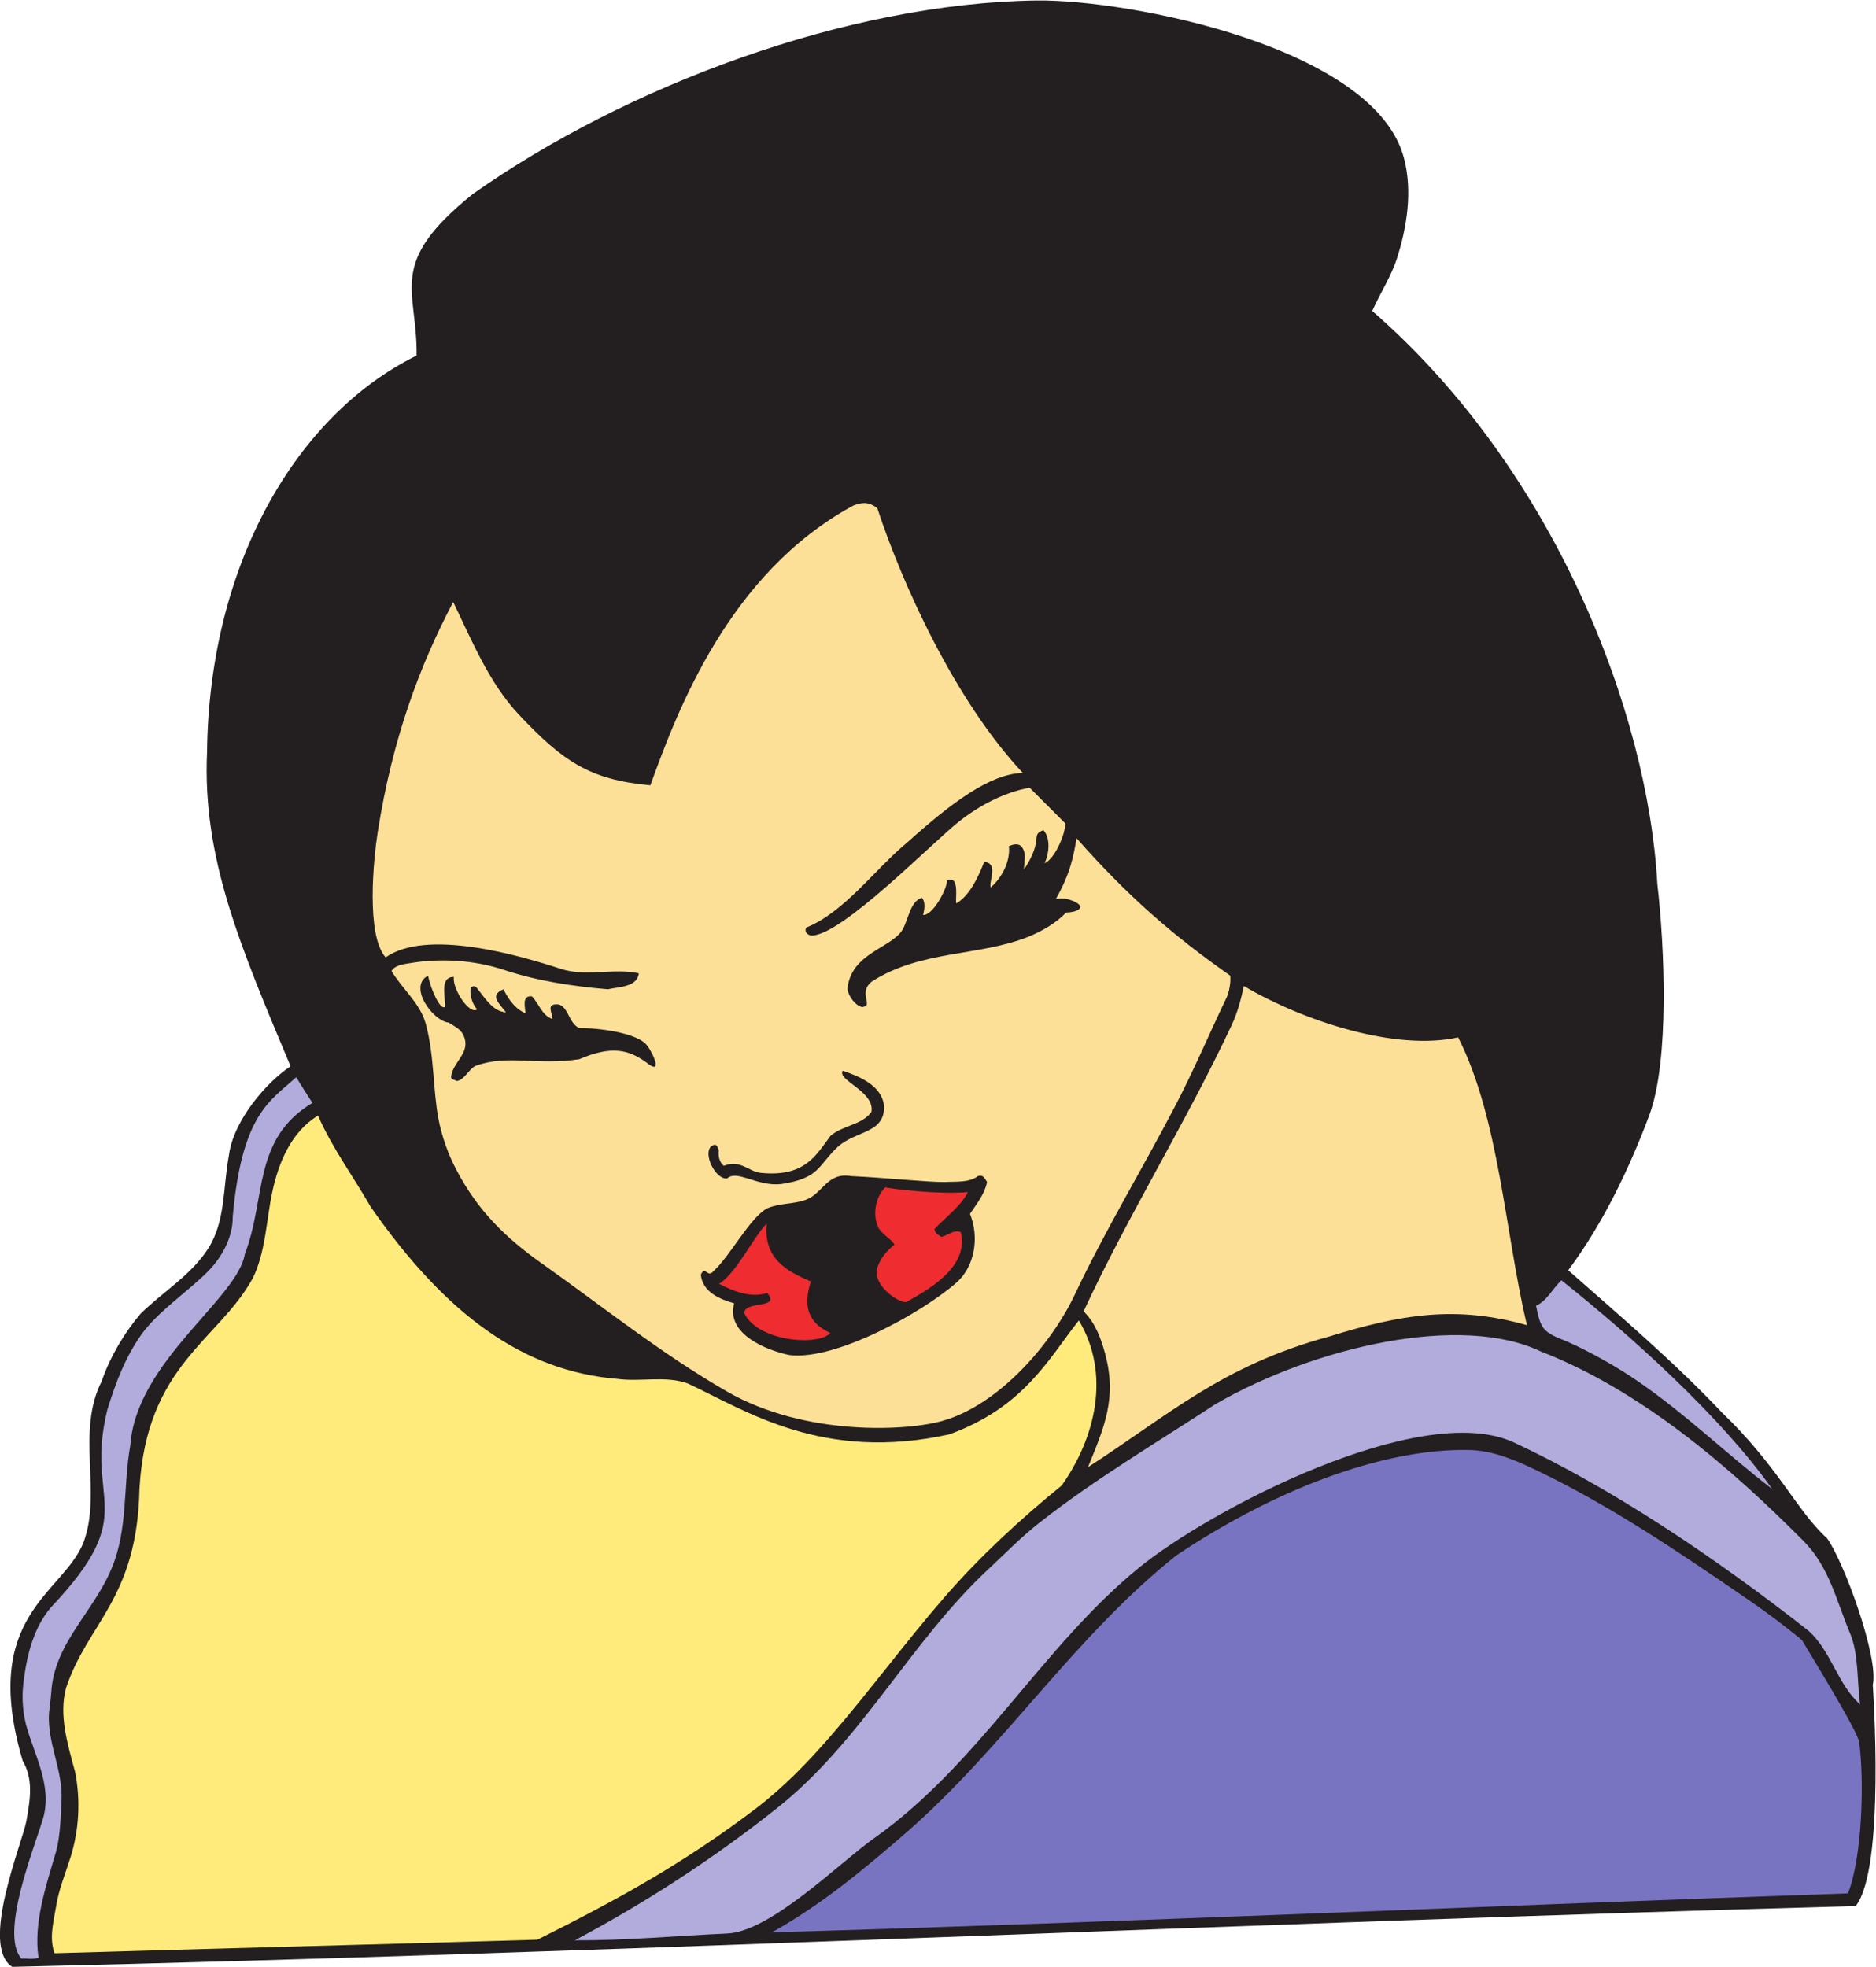
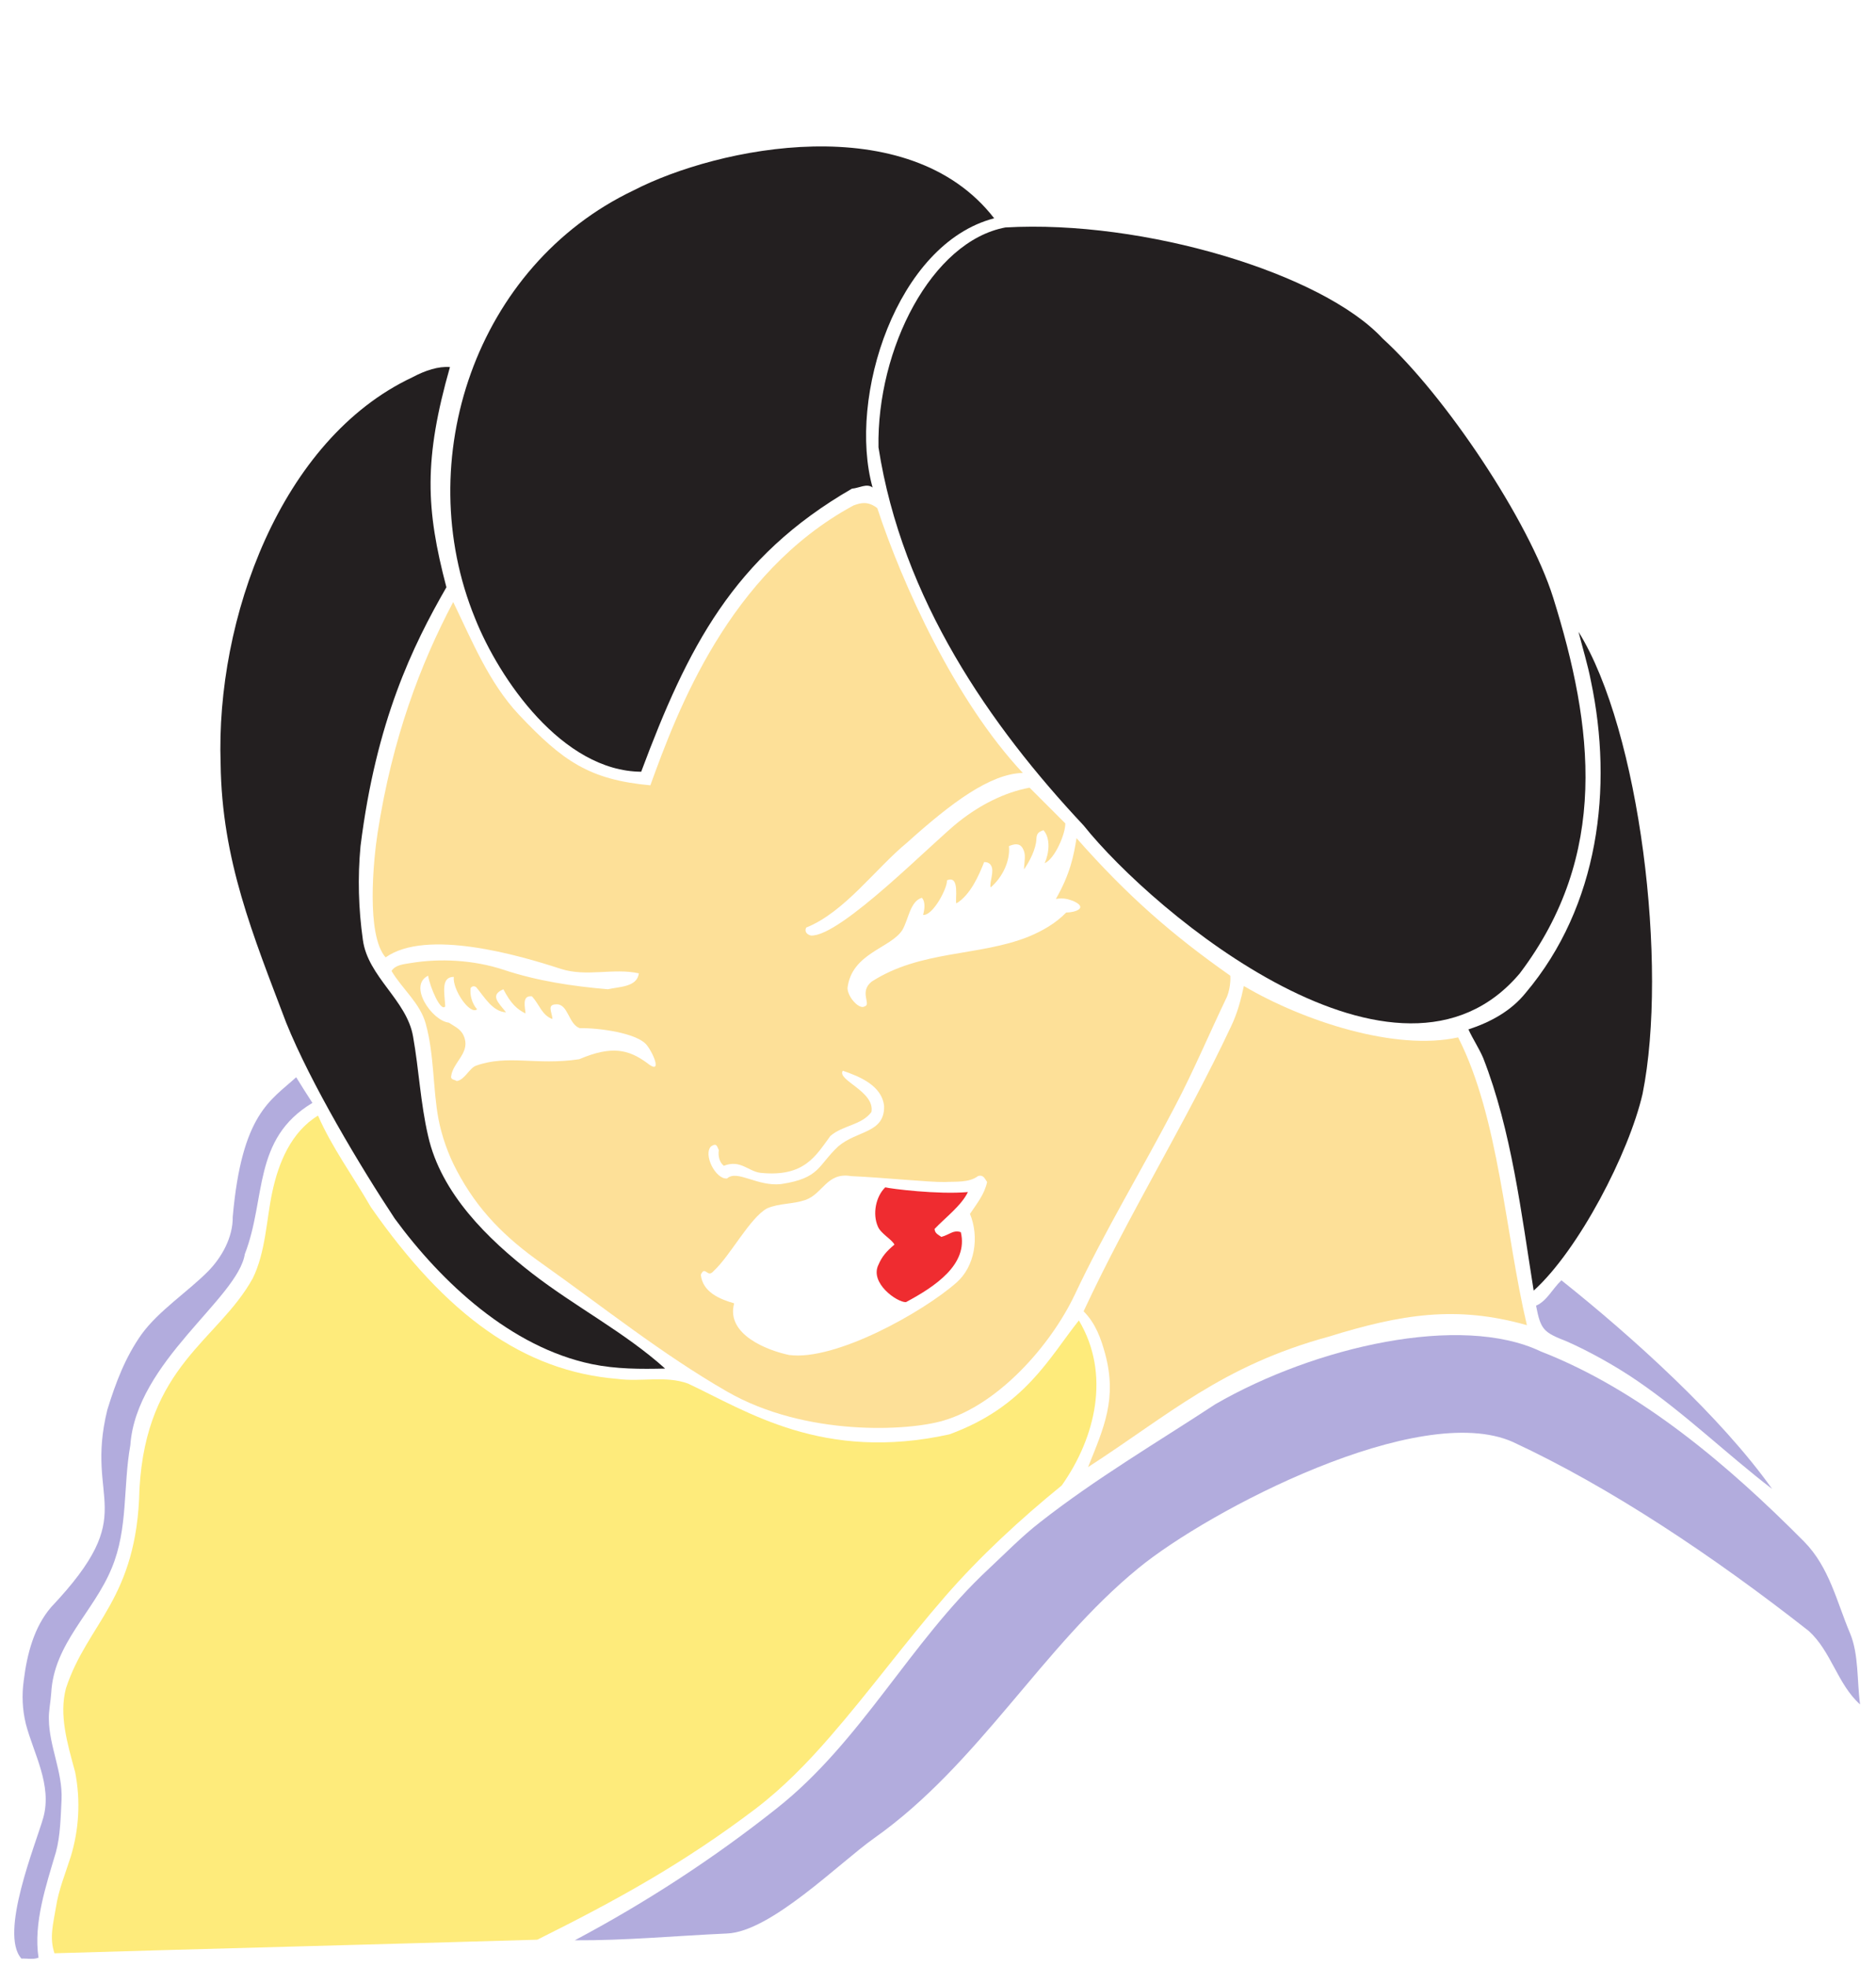
<svg xmlns="http://www.w3.org/2000/svg" viewBox="0 0 610.067 639.547" height="639.547" width="610.067" xml:space="preserve" id="svg2" version="1.1">
  <defs id="defs6" />
  <g transform="matrix(1.333,0,0,-1.333,0,639.547)" id="g10">
    <g transform="scale(0.1)" id="g12">
-       <path id="path14" style="fill:#231f20;fill-opacity:1;fill-rule:evenodd;stroke:none" d="m 3425.45,4410.72 c 20.89,-79.92 6.48,-167.04 -16.56,-240.47 -14.4,-46.09 -41.75,-87.13 -61.19,-131.05 443.51,-385.92 672.48,-977.76 695.51,-1397.52 18,-155.52 29.52,-431.99 -19.44,-563.75 -48.23,-129.61 -114.47,-267.13 -198,-378.73 127.44,-112.32 257.04,-222.48 374.41,-346.31 139.68,-134.65 183.59,-241.21 257.04,-307.44 41.76,-58.321 126.72,-291.602 111.6,-357.852 0,-0.723 31.68,-447.11 -41.77,-539.278 C 3028.02,107.285 1528.98,34.57 29.938,0 -50.707,51.113 55.133,303.848 64.492,356.406 73.852,409.688 81.773,457.207 55.133,503.281 -49.27,857.52 152.336,908.652 203.453,1034.65 c 46.082,121.68 -18.719,270 44.645,393.83 20.879,61.93 59.035,123.12 95.039,164.88 54.715,54 122.394,92.89 164.875,159.12 42.48,66.25 36.004,150.49 50.402,226.8 10.801,85.68 92.879,180 150.481,217.44 -123.118,293.76 -215.282,508.32 -203.762,766.08 5.043,463.68 221.762,825.13 511.197,967.68 2.17,163.44 -74.877,223.2 136.81,393.84 375.84,264.97 913.68,465.84 1375.19,472.32 226.81,2.88 828.01,-114.48 897.12,-385.92 v 0" />
-       <path id="path16" style="fill:#231f20;fill-opacity:1;fill-rule:evenodd;stroke:none" d="m 3269.93,4558.33 c 73.45,-47.53 134.64,-131.77 136.09,-217.45 2.87,-103.68 -33.84,-195.12 -83.53,-279.36 -186.47,143.28 -646.55,228.24 -866.88,209.52 -228.23,342.73 -814.32,194.41 -1036.8,25.21 -120.96,-74.89 -249.12,-239.05 -298.79,-369.37 -23.05,20.89 -52.56,6.48 -78.49,8.64 4.33,44.64 -4.32,90.73 -2.88,134.64 -41.037,206.64 460.8,432 629.28,502.57 244.08,97.91 516.96,173.52 779.77,190.07 218.87,12.96 557.27,-30.24 822.23,-204.47 v 0" />
      <path id="path18" style="fill:#231f20;fill-opacity:1;fill-rule:evenodd;stroke:none" d="m 2425.37,4265.29 c -238.32,-61.92 -357.83,-437.05 -296.64,-656.65 -14.39,10.81 -32.4,-1.44 -50.39,-2.88 -289.45,-167.04 -401.04,-388.08 -514.09,-690.47 -192.24,1.43 -346.32,226.07 -405.36,374.39 -157.68,385.2 1.44,860.4 387.36,1044 203.77,105.12 669.61,202.32 879.12,-68.39 v 0" />
      <path id="path20" style="fill:#231f20;fill-opacity:1;fill-rule:evenodd;stroke:none" d="M 3372.89,3972.24 C 3524.81,3834 3730.01,3528 3789.05,3340.08 c 98.65,-315.36 137.52,-627.12 -81.35,-916.56 -295.92,-351.35 -892.81,146.16 -1064.16,360.72 -228.25,243.36 -442.81,552.24 -500.4,922.32 -4.33,240.48 129.59,502.56 309.59,536.4 337.68,19.44 773.29,-112.32 920.16,-270.72 v 0" />
      <path id="path22" style="fill:#231f20;fill-opacity:1;fill-rule:evenodd;stroke:none" d="m 1097.7,3902.4 c -64.09,-225.36 -59.05,-345.6 -8.65,-537.11 -82.8,-144 -171.355,-326.17 -209.515,-631.45 -7.199,-76.32 -5.043,-152.64 5.758,-228.96 12.242,-90 107.281,-146.87 122.407,-235.45 14.39,-80.62 17.99,-161.99 36.71,-242.63 31.68,-140.39 145.45,-251.27 254.16,-335.51 105.13,-81.37 225.37,-143.28 324,-231.86 -59.03,-1.42 -119.52,-1.42 -178.55,10.8 -197.29,41.06 -366.48,198.73 -480.969,354.97 -83.516,126.01 -205.199,329.76 -264.953,478.08 -80.641,213.12 -156.965,396 -159.844,631.44 -12.238,352.8 146.16,791.28 467.276,942.48 32.4,17.28 64.08,27.37 92.17,25.2 v 0" />
      <path id="path24" style="fill:#231f20;fill-opacity:1;fill-rule:evenodd;stroke:none" d="m 4007.22,2129.77 c -33.13,-144.73 -156.24,-381.61 -265.69,-480.24 -30.24,189.36 -53.99,390.24 -123.11,567.35 -10.09,23.76 -25.21,46.09 -36.01,69.84 54.73,18.01 104.41,45.37 139.68,89.28 178.56,211.68 213.85,500.4 159.12,760.32 -7.92,41.04 -20.16,79.93 -30.23,120.24 149.75,-241.2 218.88,-814.32 156.24,-1126.79 v 0" />
      <path id="path26" style="fill:#fde098;fill-opacity:1;fill-rule:evenodd;stroke:none" d="m 3557.22,2267.29 c 100.08,-196.57 114.47,-476.65 167.75,-702.02 -172.79,48.97 -306.72,26.64 -483.84,-28.06 -260.63,-71.29 -389.52,-190.8 -586.79,-318.25 38.87,96.49 71.27,167.04 41.75,276.49 -10.07,36.72 -23.03,74.16 -52.55,103.67 110.87,238.32 249.12,459.36 360,695.53 15.11,31.68 23.76,64.08 30.95,97.91 145.44,-85.68 370.08,-159.12 522.73,-125.27 v 0" />
      <path id="path28" style="fill:#b2acdd;fill-opacity:1;fill-rule:evenodd;stroke:none" d="M 762.172,2107.44 C 615.293,2019.61 649.855,1874.16 597.297,1738.81 580.016,1630.08 332.336,1476.72 317.934,1272.25 299.938,1172.17 312.895,1069.2 272.574,972.715 228.652,865.449 131.453,789.121 124.977,668.164 c -1.442,-21.601 -6.481,-45.371 -5.762,-64.082 0.723,-66.23 33.836,-128.887 30.961,-195.84 -2.164,-42.48 -2.879,-88.554 -13.684,-128.164 C 112.734,199.434 81.055,106.563 94.016,22.324 81.055,17.285 65.934,20.879 52.258,20.156 -2.465,81.367 86.816,298.086 105.531,363.594 c 22.321,79.922 -23.758,156.972 -42.48,228.965 -8.637,35.293 -10.078,71.289 -5.039,106.562 7.922,64.082 25.203,130.313 66.965,178.555 221.757,234.724 80.636,252.014 136.796,480.954 20.883,67.7 43.918,128.17 83.52,184.34 41.762,57.6 113.762,104.39 162.719,154.08 33.121,33.83 60.484,82.79 59.761,132.48 22.321,252.72 92.879,283.67 154.801,340.55 13.68,-22.33 25.199,-40.31 39.598,-62.64 v 0" />
      <path id="path30" style="fill:#feeb7b;fill-opacity:1;fill-rule:evenodd;stroke:none" d="m 904.734,1853.28 c 184.316,-264.24 372.966,-400.31 601.196,-419.04 58.32,-7.91 118.09,8.65 172.8,-11.53 144,-67.67 329.04,-191.5 637.21,-123.82 184.31,66.95 244.07,187.91 316.07,277.91 77.76,-130.32 41.05,-285.12 -41.76,-402.48 C 2490.18,1092.97 2390.1,1000.8 2305.14,902.891 2208.65,792.012 2121.53,672.48 2025.78,562.324 1969.61,497.52 1910.57,437.051 1843.61,385.918 1667.93,252.715 1505.93,163.438 1310.82,66.25 924.176,54.727 519.535,44.648 132.895,33.125 c -12.957,38.164 -2.879,72.715 3.597,112.324 6.481,42.481 23.043,82.071 36.004,123.106 20.16,65.527 24.477,136.816 10.801,206.64 -19.445,71.289 -39.602,139.688 -22.32,204.493 52.558,159.843 173.515,216.718 179.277,485.992 16.562,302.41 192.242,361.45 276.48,514.09 31.68,64.8 33.121,143.28 47.52,210.23 15.121,71.29 46.078,146.88 111.601,186.48 33.836,-77.75 84.961,-146.87 128.879,-223.2 v 0" />
      <path id="path32" style="fill:#ef2c30;fill-opacity:1;fill-rule:evenodd;stroke:none" d="m 2361.29,1890 c -15.84,-33.12 -55.44,-62.64 -81.36,-90 0.72,-10.8 8.64,-13.67 16.57,-19.43 20.88,5.76 29.52,17.98 47.52,11.52 18.71,-78.5 -62.65,-132.48 -133.93,-170.64 -21.59,-0.73 -89.27,46.79 -66.95,91.44 8.63,20.16 19.43,32.38 38.87,48.95 -6.48,12.96 -33.12,26.64 -40.31,43.92 -13.69,30.96 -5.04,73.44 17.99,95.76 13.69,-3.59 128.88,-18 201.6,-11.52 v 0" />
-       <path id="path34" style="fill:#ef2c30;fill-opacity:1;fill-rule:evenodd;stroke:none" d="m 1978.25,1671.84 c -28.8,-87.84 21.61,-112.31 47.53,-126 -30.97,-32.4 -177.85,-20.16 -210.25,48.96 0.72,30.96 90.72,9.36 56.17,48.97 -40.33,-12.97 -82.81,4.32 -117.36,22.3 42.48,26.64 82.79,113.05 115.91,146.9 -7.19,-83.54 44.64,-114.49 108,-141.13 v 0" />
      <path id="path36" style="fill:#b2acdd;fill-opacity:1;fill-rule:evenodd;stroke:none" d="m 4323.29,1165.68 c -111.59,85.69 -210.95,182.87 -327.6,262.8 -53.28,36.72 -119.52,73.43 -173.51,97.2 -56.89,22.33 -63.36,28.09 -74.88,87.11 26.64,11.53 40.32,41.78 61.92,61.94 173.51,-138.25 388.8,-332.64 514.07,-509.05 v 0" />
      <path id="path38" style="fill:#b2acdd;fill-opacity:1;fill-rule:evenodd;stroke:none" d="m 3758.82,1501.21 c 244.07,-95.04 460.07,-280.1 642.23,-463.69 61.93,-62.637 79.93,-147.598 112.33,-223.926 21.59,-51.836 16.55,-115.918 24.47,-173.516 -55.44,49.688 -69.83,128.887 -125.27,179.277 C 4178.57,1002.97 3928.02,1170 3691.13,1280.16 3462.89,1382.4 2949.53,1113.85 2777.45,972.715 2542.01,780.488 2387.93,493.926 2131.61,313.203 2047.38,253.438 1880.33,85.684 1773.77,81.367 1645.61,75.606 1526.82,64.082 1402.26,64.805 c 173.52,92.148 338.39,199.433 491.76,321.113 207.35,163.437 325.43,405.371 516.96,583.926 41.03,38.166 80.63,79.196 125.99,114.476 136.8,107.28 285.12,194.41 427.69,288 244.07,141.12 599.75,221.76 794.16,128.89 v 0" />
-       <path id="path40" style="fill:#7974c2;fill-opacity:1;fill-rule:evenodd;stroke:none" d="m 3585.29,1260.72 c 56.17,-1.44 109.44,-23.77 159.12,-47.52 181.44,-86.4 348.48,-199.43 514.09,-313.2 46.79,-31.68 92.88,-66.23 137.52,-102.949 18,-30.977 136.07,-221.778 139.67,-249.121 12.24,-93.614 7.92,-277.93 -27.36,-368.653 -879.11,-30.234 -1747.43,-69.843 -2625.12,-95.039 119.52,66.25 223.92,153.36 326.88,242.637 240.48,209.531 408.96,476.641 658.8,676.095 230.41,154.78 498.96,262.79 716.4,257.75 v 0" />
      <path id="path42" style="fill:#fde098;fill-opacity:1;fill-rule:evenodd;stroke:none" d="m 2081.93,3564.72 c 17.28,6.48 35.28,11.53 58.32,-6.48 60.48,-184.32 189.36,-469.44 354.96,-645.84 -79.92,-2.15 -174.23,-72.72 -282.24,-169.92 -77.04,-63.36 -152.64,-169.92 -246.24,-207.36 -4.32,-9.36 0.73,-16.55 11.52,-19.44 72.72,-3.59 300.25,231.12 362.88,279.36 49.68,38.88 108.73,69.84 170.65,81.36 l 87.11,-87.12 c 0.72,-24.48 -25.2,-86.4 -50.39,-97.19 10.8,23.75 15.11,60.47 -2.89,80.64 -11.52,-4.33 -16.56,-7.21 -17.28,-21.61 -0.71,-23.76 -16.55,-54.72 -30.23,-74.16 0.72,21.61 5.76,36 -2.89,51.12 -7.91,14.4 -21.6,10.8 -33.83,5.76 3.59,-36 -15.84,-76.32 -44.64,-100.8 -3.6,12.96 10.08,39.6 0.71,54 -3.59,5.76 -9.35,7.92 -16.55,7.92 -12.97,-33.12 -33.85,-80.64 -67.69,-100.8 -4.32,5.04 10.08,70.56 -23.03,56.16 1.43,-18.72 -34.57,-87.12 -58.32,-84.24 3.59,12.24 6.48,31.69 -2.88,41.76 -28.8,-8.64 -32.41,-52.55 -47.52,-78.48 -28.08,-44.64 -123.85,-56.16 -133.92,-141.84 0.71,-23.05 29.51,-53.28 41.75,-44.63 17.28,4.32 -14.4,35.27 17.28,60.47 119.52,77.04 261.36,61.21 382.32,109.44 34.57,14.4 66.25,32.4 92.16,59.04 22.33,0 54.72,11.52 17.28,28.08 -10.08,3.6 -22.31,8.65 -42.48,5.04 35.28,61.2 43.92,107.28 50.4,148.32 123.13,-139.67 232.57,-235.44 375.13,-335.51 1.43,-17.29 -2.88,-39.61 -8.65,-52.57 -42.48,-88.56 -80.64,-179.28 -125.99,-265.67 -80.65,-154.8 -172.08,-305.29 -245.53,-461.52 -59.75,-124.57 -186.48,-266.41 -318.95,-305.3 -85.69,-25.91 -336.97,-39.58 -528.49,70.57 -159.12,91.45 -302.4,206.64 -452.88,313.2 -88.55,62.64 -155.51,128.89 -206.64,226.08 -20.87,38.89 -36.71,84.24 -44.64,125.99 -13.68,72.74 -10.07,156.25 -30.96,231.86 -13.67,50.39 -56.877,84.24 -83.513,128.87 9.355,15.13 30.238,16.56 47.523,19.44 69.84,11.53 151.91,7.92 226.07,-16.56 82.09,-27.36 169.2,-40.32 254.16,-47.51 28.09,6.48 71.29,5.04 75.61,38.87 -62.64,13.68 -126.73,-9.36 -190.09,10.8 -102.96,33.84 -328.32,98.64 -427.68,28.08 -48.234,54.73 -29.515,239.76 -19.437,304.56 36.004,230.4 103.687,409.68 184.317,562.32 46.09,-95.04 87.12,-196.55 159.84,-274.32 107.28,-113.76 172.09,-159.12 321.12,-172.8 65.52,180.72 190.81,517.68 495.36,682.56 z m 223.21,-1650.23 c 25.91,1.43 59.03,-2.17 80.63,14.4 13.68,4.31 16.57,-6.49 22.33,-14.4 -6.49,-30.25 -24.49,-51.85 -41.76,-77.77 23.04,-56.15 12.23,-128.17 -33.13,-167.76 -82.8,-72.71 -295.91,-191.52 -408.23,-176.4 -51.84,10.8 -154.8,49.69 -133.93,125.99 -35.27,10.08 -77.03,27.37 -81.36,69.85 10.8,23.77 15.84,-9.36 30.96,8.65 41.05,37.44 88.56,130.31 131.05,153.36 31.68,12.95 60.47,9.36 92.87,20.16 43.2,15.11 52.56,68.39 111.6,58.32 81.37,-3.62 189.36,-15.12 228.97,-14.4 z m -1218.97,428.4 c -1.44,31.68 -11.52,71.99 20.88,71.99 -3.6,-30.23 38.88,-93.59 56.89,-79.2 -12.96,14.4 -18.01,36 -15.84,51.84 3.6,5.04 8.63,5.76 13.67,2.17 19.44,-23.05 39.6,-59.77 72.72,-61.21 -18.71,23.77 -40.31,41.75 -6.48,56.17 18.72,-36 33.85,-48.97 54,-59.04 0,11.52 -10.8,45.35 15.84,41.75 18.72,-20.88 23.77,-45.35 49.69,-55.45 0,15.84 -15.13,36.02 10.07,36.02 28.81,0.72 28.81,-48.24 56.88,-58.32 40.32,1.43 143.28,-10.8 164.89,-43.2 15.11,-19.46 37.44,-72.72 -1.45,-41.04 -44.63,32.38 -85.67,42.48 -164.88,8.63 -105.84,-15.84 -173.51,12.25 -252,-15.84 -15.84,-5.76 -27.35,-34.57 -46.8,-37.44 -4.32,3.6 -15.11,2.87 -13.68,11.53 4.32,33.82 43.92,55.43 33.13,92.14 -6.49,22.33 -21.61,27.37 -38.89,38.89 -40.32,4.32 -100.076,90 -50.4,114.49 5.04,-29.53 30.97,-89.29 41.76,-74.88 z m 1070.65,-243.36 c 1.43,-66.25 -66.25,-59.04 -111.61,-97.93 -50.4,-46.8 -43.92,-77.75 -139.68,-92.17 -58.32,-6.46 -107.28,36.02 -131.76,13.7 -28.08,-2.9 -59.04,59.04 -38.88,78.47 14.4,9.36 14.4,-1.44 18.72,-9.35 -2.16,-13.7 1.44,-30.24 12.25,-38.17 41.03,15.84 59.03,-13.67 90,-17.28 107.28,-10.8 134.63,42.48 169.92,90 30.95,26.64 75.59,25.91 100.08,58.32 9.35,50.41 -84.97,77.77 -69.84,100.8 40.31,-13.67 95.75,-36 100.8,-86.39 v 0" />
    </g>
  </g>
</svg>